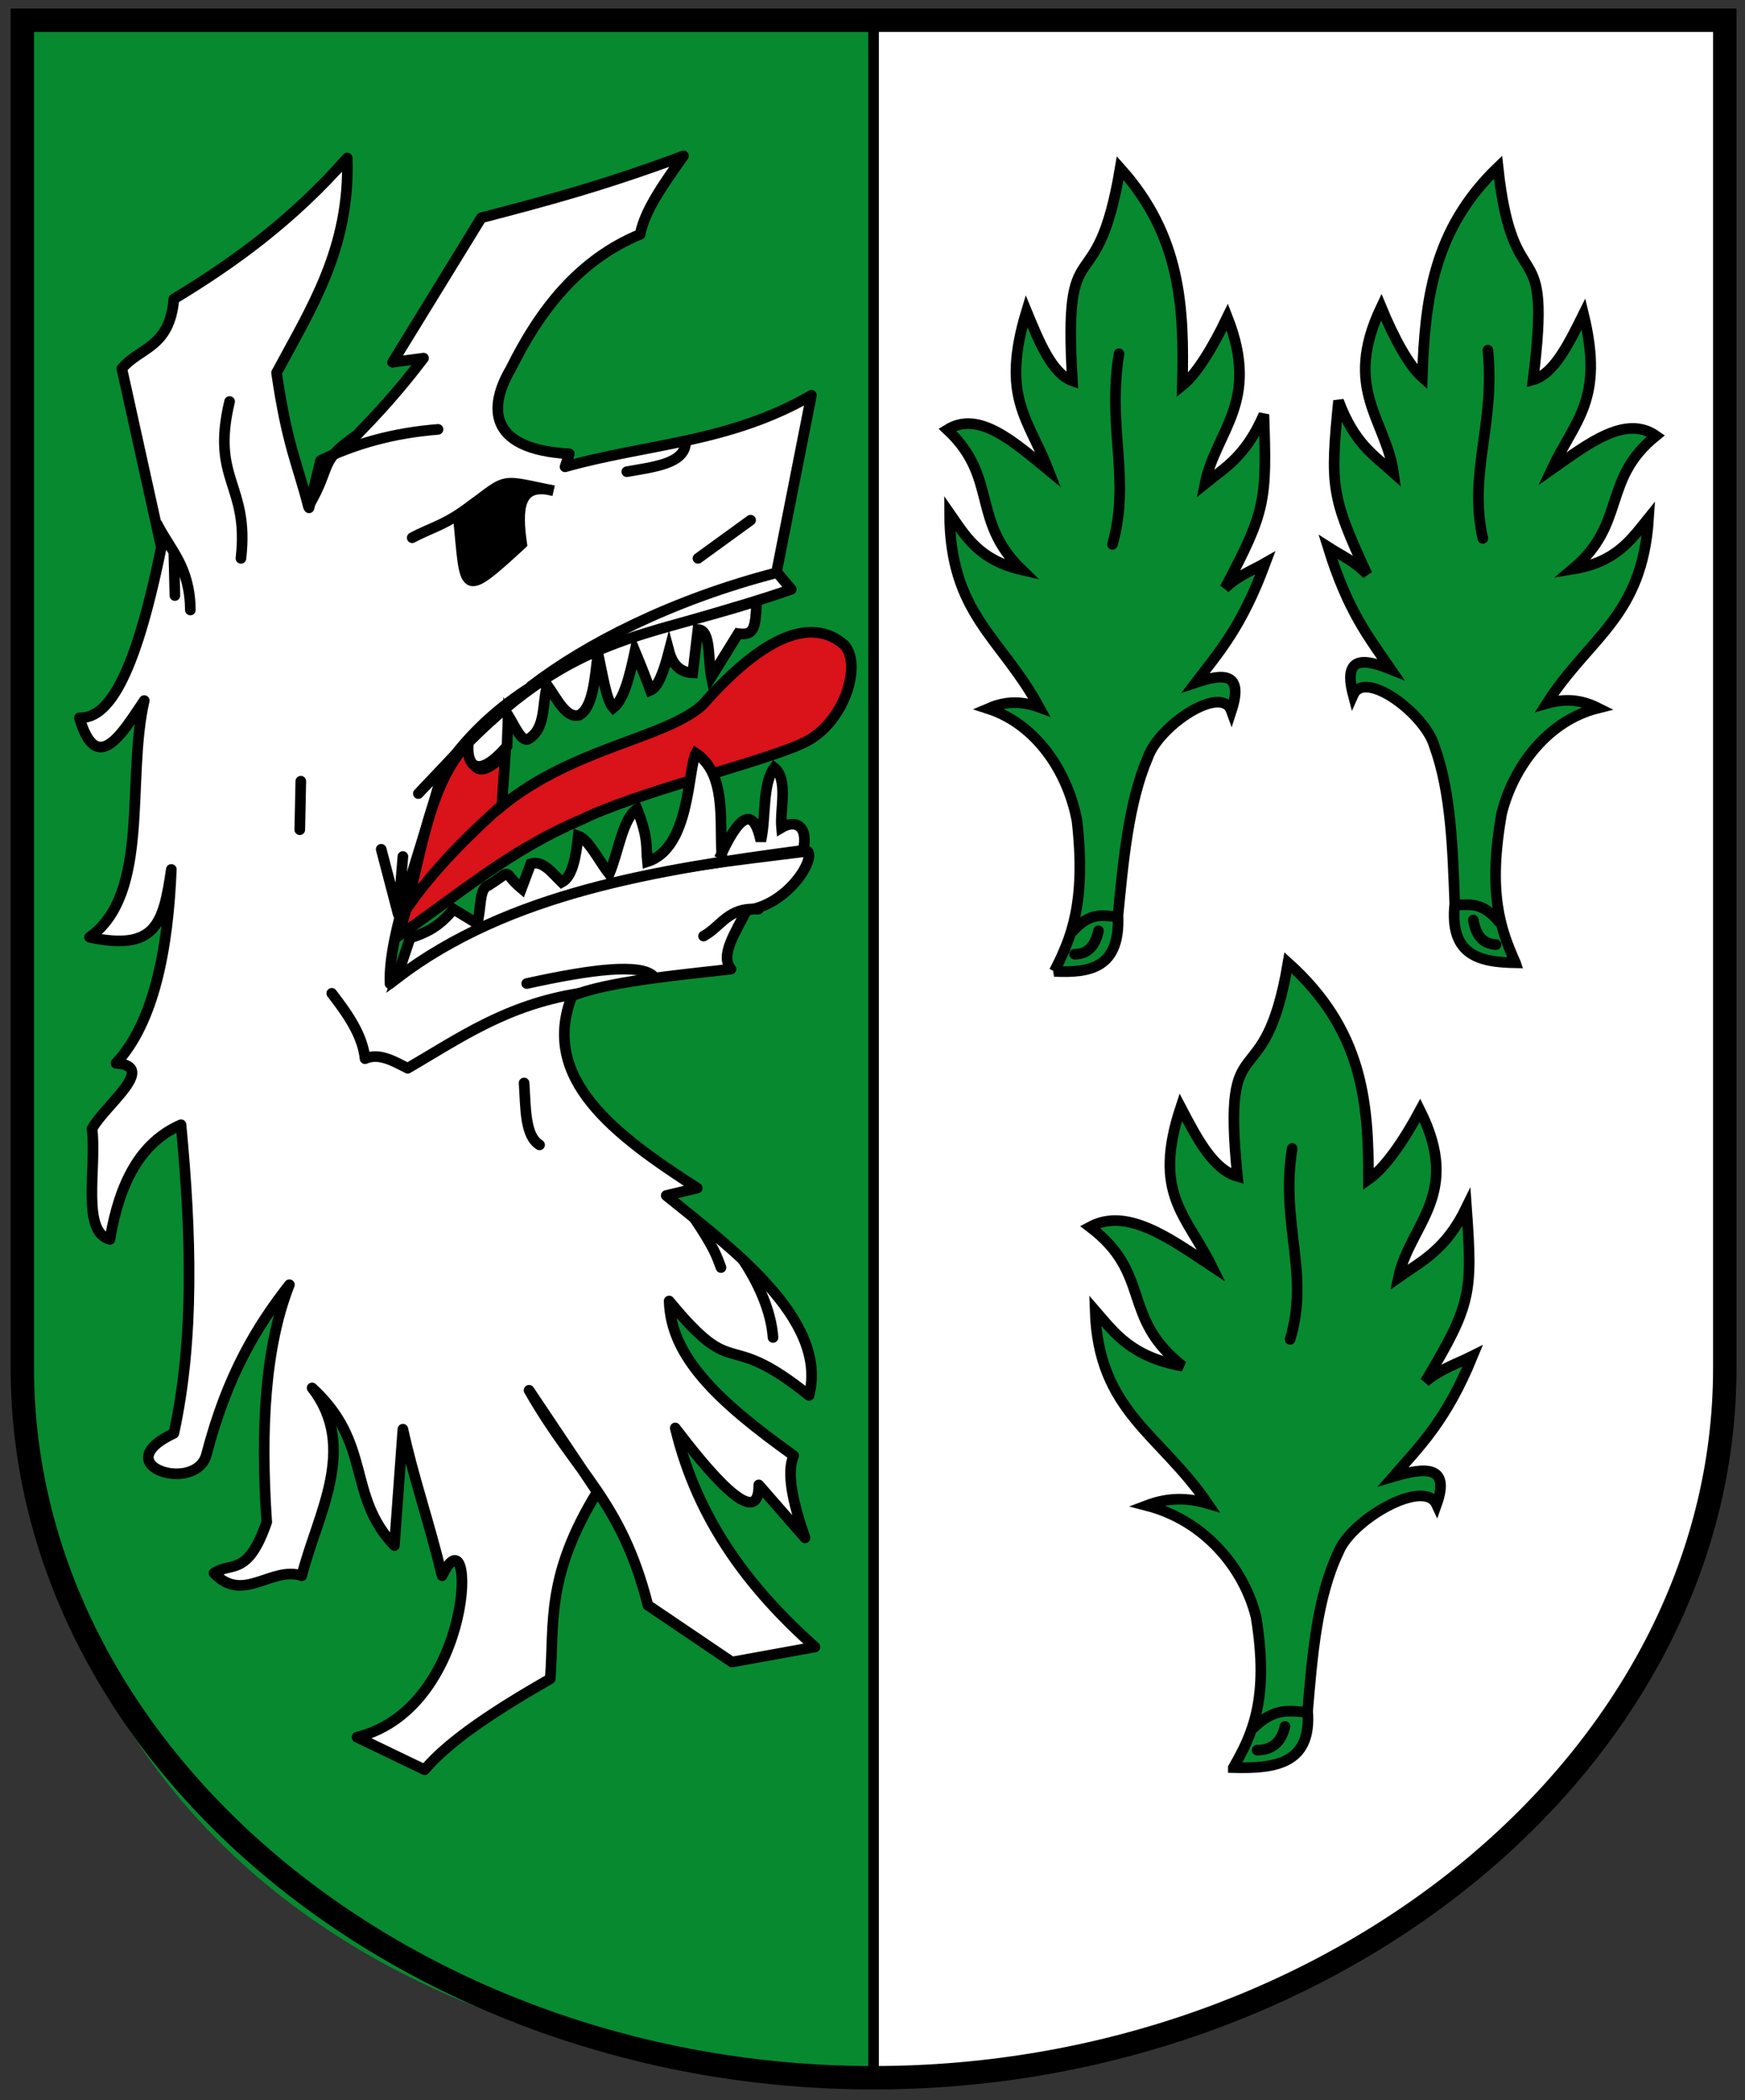
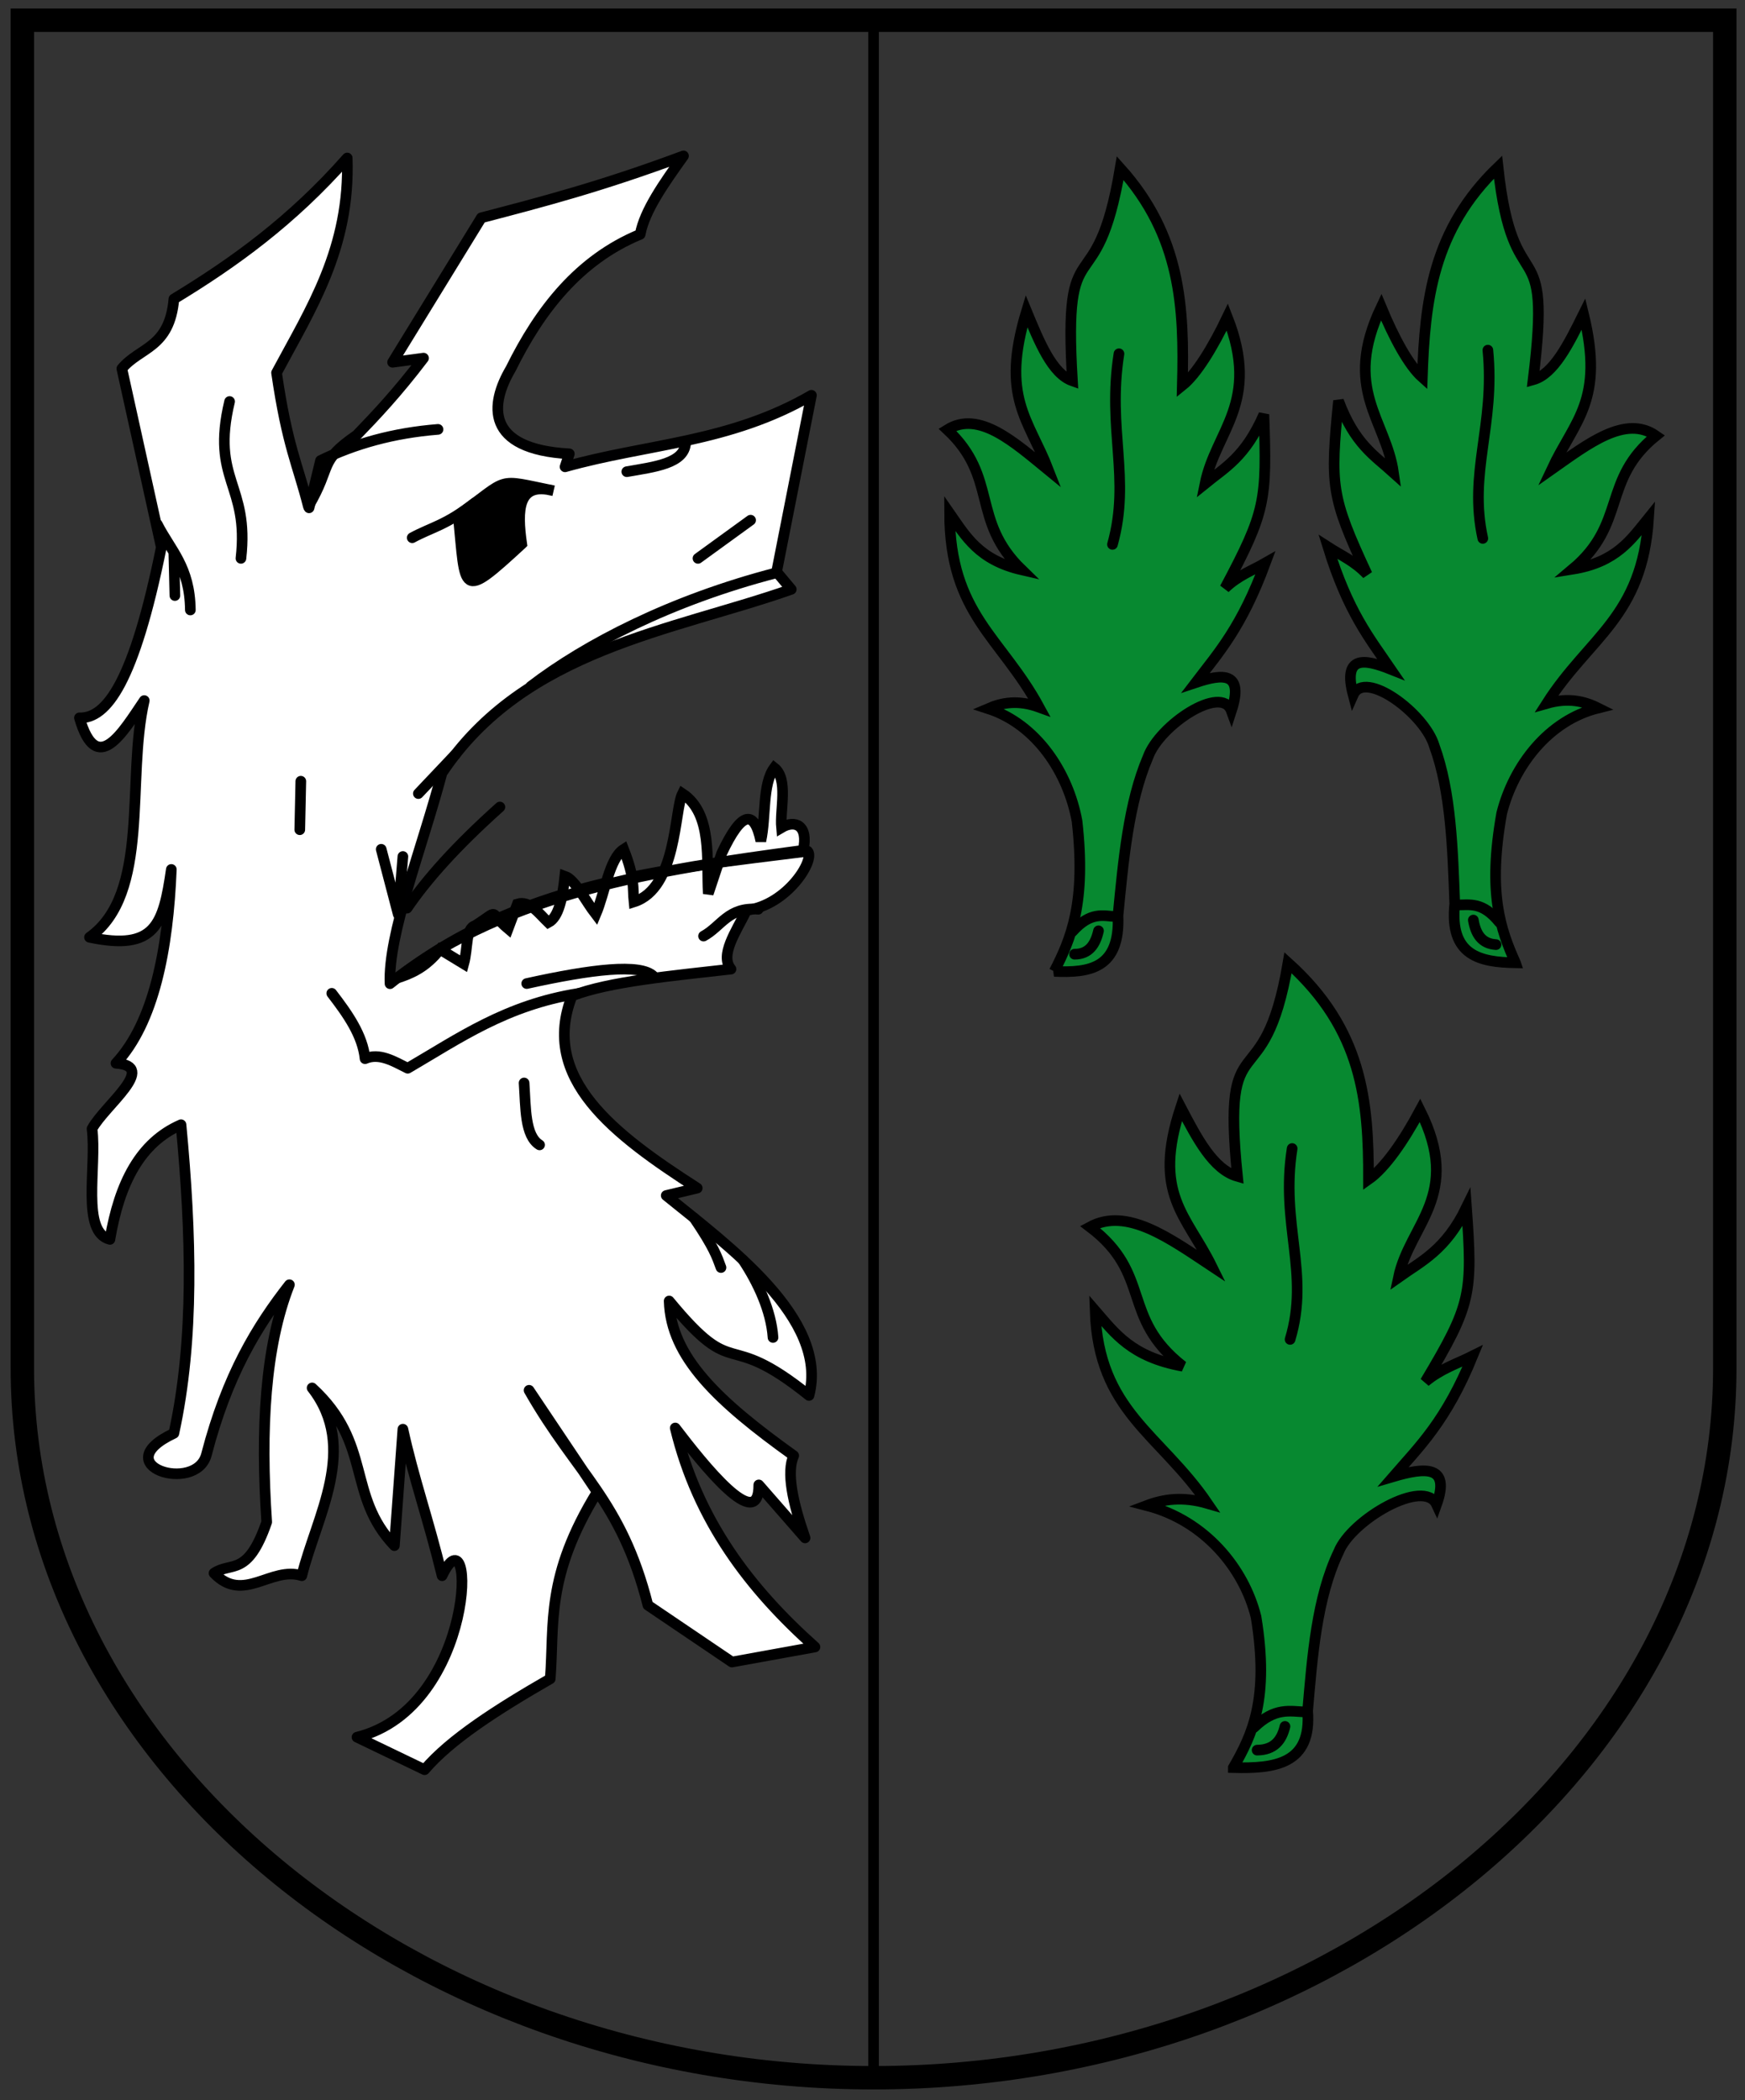
<svg xmlns="http://www.w3.org/2000/svg" height="592" width="492">
  <rect width="100%" height="100%" fill="#333333" stroke="none" />
-   <path fill="#078930" d="m6.3,5.7,240,0,0,580c-130,0-240-70-240-210z" />
-   <path fill="#FFF" d="m486.3,5.7-240,0,0,580c110,0,240-70,240-210z" />
  <path stroke-linejoin="miter" d="m6.3,5.7,480,0,0,380c0,110-110,200-240,200s-240-90-240-200z" stroke="#000" stroke-linecap="butt" stroke-miterlimit="4" stroke-dasharray="none" stroke-width="6.6" fill="none" />
  <path stroke-linejoin="miter" d="m347.74,498.28c11.78,0.314,22.154-1.027,20.943-15.998,1.331-15.397,2.553-31.874,8.726-44.794,3.577-9.093,24.114-20.983,27.633-13.38,3.964-11.127-3.149-10.525-12.217-7.854,7.466-8.594,14.931-15.755,22.397-34.032-4.46,2.233-8.92,3.578-13.38,7.272,13.048-21.814,13.38-24.761,11.635-49.157-5.853,12.055-12.607,15.104-19.197,19.779,3.146-15.051,18.094-23.128,6.108-47.121-4.654,8.673-9.89,16.236-14.543,19.488,0.038-21.99-1.685-42.21-22.688-61.083-6.775,40.101-18.828,15.196-14.253,60.21-6.853-1.937-11.414-10.744-15.998-19.488-8.088,24.444,1.644,30.407,8.726,44.794-11.909-7.894-23.918-16.693-34.323-11.053,17.62,13.351,8.558,25.466,26.178,39.267-14.524-2.618-19.193-9.342-24.724-15.707,0.917,28.483,18.333,34.755,31.705,54.393-7.069-2.054-12.406-1.22-17.161,0.582,16.495,4.253,27.47,17.808,30.832,31.414,3.768,23.007-1.03,33.165-6.399,42.467z" stroke="#000" stroke-linecap="butt" stroke-miterlimit="4" stroke-dasharray="none" stroke-width="3" fill="#078930" />
  <path stroke-linejoin="round" d="m30.987,349.36c2.689-15.934,8.594-27.332,20.049-32.307,2.929,30.797,3.774,60.553-2.015,86.991-19.379,9.115,6.235,17.077,9.179,6.017,5.842-22.494,14.294-36.284,23.399-47.902-6.891,17.49-8.161,40.663-6.399,66.9-5.384,15.604-9.963,11.09-14.855,14.402,8.248,8.662,16.085-2.067,24.745,0.723,4.144-16.776,16.104-36,2.909-52.938,17.08,15.657,9.679,30.276,23.199,44.453l2.397-32.818c3.004,13.768,7.21,25.479,11.053,41.303,9.66-20.351,9.846,37.111-23.992,45.517l19.056,9.167c7.245-8.542,20.569-17.084,35.428-25.626,1.209-15.584-1.417-28.808,13.239-52.668l-19.209-28.658c13.523,23.791,25.938,30.804,33.512,60.584l23.681,16.018,23.411-4.243c-18.323-16.329-33.084-35.572-39.388-61.735,7.891,10.337,23.637,30.093,23.554,16.048l13.049,14.938c-3.515-10.101-5.302-18.526-3.203-23.182-21.306-15.25-34.696-27.813-35.116-43.601,19.419,23.579,15.144,7.091,39.429,26.626,5.661-21.634-22.964-42.296-40.255-56.359l8.741-2.092c-23.553-15.132-44.413-30.934-35.286-54.202,10.414-4.018,28.07-5.622,44.806-7.533-3.267-3.952,1.45-10.565,4.388-16.585,11.487-1.44,19.409-14.242,17.224-16.633-40.913,5.128-82.158,8.799-117.75,37.331-0.629-13.908,9.042-38.189,14.643-59.367,23.186-34.917,65.21-40.08,98.482-51.797l-4.129-4.926,9.819-49.776c-23.156,13.42-46.312,13.634-69.468,20.161l1.203-3.66c-23.907-1.317-22.373-14.04-16.499-23.981,8.155-16.537,19.195-30.755,36.479-37.896,1.227-6.657,6.704-14.377,12.217-22.106-23.536,8.766-40.179,13.048-57.01,17.452l-25.015,40.722,8.726-1.163c-7.41,9.775-13.598,16.282-18.827,21.695-11.033,7.63-6.723,8.37-13.646,20.1-2.99-11.77-5.979-17.12-8.968-37.67,9.661-18.067,20.803-35.097,19.921-60.543-15.644,17.766-32.134,29.602-48.866,39.746-1.214,13.897-9.571,13.507-14.676,19.627l11.127,50.369c-7.694,37.973-15.388,48.312-23.082,48.073,4.89,16.858,12.224,4.034,18.275-4.866-5.139,22.247,1.872,54.435-15.437,66.725,18.578,3.923,20.816-3.646,23.07-19.122-0.909,22.419-4.875,43.132-15.607,54.637,11.947,0.825-3.082,11.766-6.745,18.445,1.368,10.803-3.15,29.172,5.041,31.203z" stroke="#000001" stroke-linecap="round" stroke-miterlimit="4" stroke-dasharray="none" stroke-width="3" fill="#FFF" />
  <path stroke-linejoin="miter" d="m147.1,153.35c-17.386,16.028-15.741,13.69-17.913-8.15,14.9-10.632,10.164-10.254,26.87-6.867-10.112-2.596-10.335,5.357-8.957,15.017z" stroke="#000" stroke-linecap="butt" stroke-miterlimit="4" stroke-dasharray="none" stroke-width="3" fill="#000" />
-   <path stroke-linejoin="miter" d="m238.08,181.82c5.139,5.73-0.19,22.563-11.825,27.728-10.36,4.978-47.334,14-62.199,21.453-20.432,8.608-35.496,21.78-51.842,32.95,6.16-18.051,7.255-40.535,18.977-53.719,2.248,3.447,1.827,11.699,11.302,2.137l-0.999,14.838c20.404-16.588,46.358-19.108,56.594-28.517,23.695-26.903,35.212-20.995,39.992-16.87z" stroke="#000" stroke-linecap="butt" stroke-miterlimit="4" stroke-dasharray="none" stroke-width="3" fill="#da121a" />
-   <path stroke-linejoin="miter" d="m203.47,240.57c5.722-12.167,9.207-12.254,11.053-3.49,1.502-6.849,0.37-16.023,3.781-20.652,4.025,3.173,1.56,11.786,2.036,16.87,3.8-2.258,7.684-0.715,6.108,6.399-41.666,5.559-82.703,11.921-114.6,36.068l3.781-11.344c4.072-1.313,8.144-3.012,12.217-8.144l6.69,4.072c1.243-4.503,0.473-9.967,3.2-10.762,7.416-4.727,3.462-4.027,9.308,0.873l2.618-6.981c3.465-1.034,5.994,2.608,8.726,5.236,2.962-1.541,3.993-6.945,4.654-13.089,2.909,1.009,5.817,7.003,8.726,10.762,2.602-6.149,3.818-15.76,7.854-18.325,3.299,8.439,2.47,10.685,2.909,14.834,12.141-3.862,11.347-25.936,13.671-30.541,8.565,5.661,6.71,18.86,7.272,28.214z" stroke="#000" stroke-linecap="butt" stroke-miterlimit="4" stroke-dasharray="none" stroke-width="3" fill="#FFF" />
-   <path stroke-linejoin="miter" d="m132.06,209.3c-0.666,6.892,2.801,10.436,10.908,1.018l0.291-8.726c1.939,3.19,3.878,7.856,5.817,6.69,4.967-3.109,3.706-9.954,5.236-15.125,2.913,4.139,5.367,9.457,9.017,8.435,3.787-2.074,4.424-10.17,5.236-17.452,1.328,5.771,2.323,13.207,4.363,15.416,3.011-2.406,4.622-9.016,6.108-15.998,1.898,4.571,3.237,8.026,4.363,11.053,2.206-0.918,3.799-5.52,5.236-11.053,1.058,3.989,3.305,5.997,6.69,6.108l1.454-12.217c3.749,0.105,2.799,8.434,3.781,13.38l7.563-12.217c4.824,0.679,4.84-2.088,5.236-9.162-32.09,10.262-51.44,9.975-81.298,39.849z" stroke="#000" stroke-linecap="butt" stroke-miterlimit="4" stroke-dasharray="none" stroke-width="3" fill="#FFF" />
+   <path stroke-linejoin="miter" d="m203.47,240.57c5.722-12.167,9.207-12.254,11.053-3.49,1.502-6.849,0.37-16.023,3.781-20.652,4.025,3.173,1.56,11.786,2.036,16.87,3.8-2.258,7.684-0.715,6.108,6.399-41.666,5.559-82.703,11.921-114.6,36.068c4.072-1.313,8.144-3.012,12.217-8.144l6.69,4.072c1.243-4.503,0.473-9.967,3.2-10.762,7.416-4.727,3.462-4.027,9.308,0.873l2.618-6.981c3.465-1.034,5.994,2.608,8.726,5.236,2.962-1.541,3.993-6.945,4.654-13.089,2.909,1.009,5.817,7.003,8.726,10.762,2.602-6.149,3.818-15.76,7.854-18.325,3.299,8.439,2.47,10.685,2.909,14.834,12.141-3.862,11.347-25.936,13.671-30.541,8.565,5.661,6.71,18.86,7.272,28.214z" stroke="#000" stroke-linecap="butt" stroke-miterlimit="4" stroke-dasharray="none" stroke-width="3" fill="#FFF" />
  <path stroke-linejoin="miter" d="m427.29,271.41c-9.965-0.181-18.682-1.935-17.123-16.643-0.575-15.234-1.019-31.527-5.773-44.521-2.697-9.113-19.625-21.689-22.869-14.342-2.952-11.134,3.037-10.244,10.602-7.233-6.001-8.783-12.053-16.154-17.708-34.482,3.689,2.387,7.409,3.899,11.045,7.726-10.246-22.048-10.421-24.967-8.075-48.943,4.515,12.128,10.112,15.414,15.514,20.298-2.12-14.968-14.462-23.554-3.478-46.706,3.622,8.743,7.776,16.418,11.592,19.817,0.753-21.679,2.932-41.54,21.351-59.269,4.292,39.813,15.365,15.765,9.892,59.948,5.859-1.623,10.028-10.116,14.213-18.545,5.96,24.434-2.475,29.907-8.973,43.794,10.344-7.285,20.805-15.459,29.395-9.466-15.365,12.427-8.141,24.747-23.521,37.618,12.365-1.976,16.551-8.409,21.451-14.453-1.792,28.04-16.732,33.497-28.731,52.298,6.046-1.73,10.525-0.686,14.479,1.289-14.089,3.505-23.846,16.41-27.173,29.683-4.006,22.523-0.314,32.737,3.89,42.13z" stroke="#000" stroke-linecap="butt" stroke-miterlimit="4" stroke-dasharray="none" stroke-width="3" fill="#078930" />
  <path stroke-linejoin="miter" d="m297.24,273.83c9.881,0.45,18.622-0.768,17.978-15.736,1.501-15.364,2.938-31.807,8.441-44.641,3.229-9.041,20.764-20.678,23.528-13.044,3.605-11.068-2.381-10.549-10.059-7.986,6.481-8.498,12.926-15.564,19.648-33.732-3.799,2.179-7.577,3.47-11.412,7.108,11.496-21.637,11.848-24.577,10.991-48.965-5.213,11.973-10.958,14.94-16.607,19.533,3.016-14.997,15.765-22.891,6.302-46.995-4.123,8.608-8.706,16.102-12.693,19.297,0.58-21.964-0.363-42.18-17.522-61.275-6.686,39.975-16.183,14.96-13.464,59.975-5.704-2.014-9.313-10.864-12.943-19.651-7.398,24.322,0.622,30.391,6.208,44.843-9.799-8.023-19.66-16.951-28.534-11.439,14.457,13.54,6.549,25.535,20.995,39.526-12.126-2.784-15.878-9.554-20.361-15.976,0.06,28.461,14.523,34.927,25.257,54.698-5.882-2.133-10.383-1.363-14.419,0.382,13.74,4.44,22.614,18.107,25.097,31.735,2.59,23.024-1.691,33.115-6.43,42.343z" stroke="#000" stroke-linecap="butt" stroke-miterlimit="4" stroke-dasharray="none" stroke-width="3" fill="#078930" />
  <path stroke-linejoin="round" d="m364.32,323.76c-3.39,21.427,5.065,35.095-0.582,53.811m-168.02-34.22c5.623,8.273,6.453,10.954,7.563,13.962m6.232-2.103c4.119,6.182,7.925,14.226,8.435,21.815m-54.88-96.972c-20.37,3.235-33.664,12.662-48.11,21.08-4.01-2.011-8.021-4.428-12.031-2.698-0.695-6.627-4.876-12.557-9.386-18.422m54.228,25.27c0.475,6.993,0.191,14.896,4.363,17.452m32.152-47.514c-3.636-3.684-17.455-2.009-35.777,2.036m65.274-20.946c-8.419-0.759-10.441,4.878-15.416,7.563m-84.773-22.429-1.309,16.289-4.799-18.325m20.943-26.76-10.471,11.053m-33.142-3.48-0.291,13.67m134.38-72.42c-29.606,7.676-53.707,20.098-69.227,31.996m61.955-46.83-14.834,10.762m-3.49-32.577c-0.287,5.859-8.8,6.781-16.58,8.144m-53.229-11.926c-12.631,1.006-23.542,4.089-33.123,8.78l-3.236,13.326m46.83-1.454c-8.354,6.467-12.143,6.864-17.743,9.89m-51.492-38.4c-5.33,22.3,5.605,23.233,3.2,44.212m73.008,70.1c-12.472,11.166-20.679,20.438-26.178,28.505m253.35,226.59c-4.444-0.159-8.616-1.409-14.543,4.363m8.726-0.291c-0.936,3.912-3.053,6.643-7.854,6.69m65.06-394.65c2.099,21.264-5.533,34.385-1.431,53.071m-7.437,103.33c3.761,0.028,7.33-1.03,12.132,4.907m-7.362-0.65c0.651,3.895,2.342,6.675,6.397,6.922m-106.31-166.56c-3.379,21.363,3.377,35.113-1.829,53.742m1.045,104.93c-3.727-0.21-7.197-1.508-12.316,4.189m7.332-0.189c-0.883,3.897-2.728,6.599-6.759,6.591m-253.95-113.03l0.291,11.926m-4.945-20.07c3.672,7.25,9.172,11.941,9.308,24.142" stroke="#000" stroke-linecap="round" stroke-miterlimit="4" stroke-dasharray="none" stroke-width="3" fill="none" />
  <path stroke-linejoin="miter" d="m246.3,5.7,0,580" stroke="#000" stroke-linecap="butt" stroke-miterlimit="4" stroke-dasharray="none" stroke-width="3" fill="none" />
</svg>